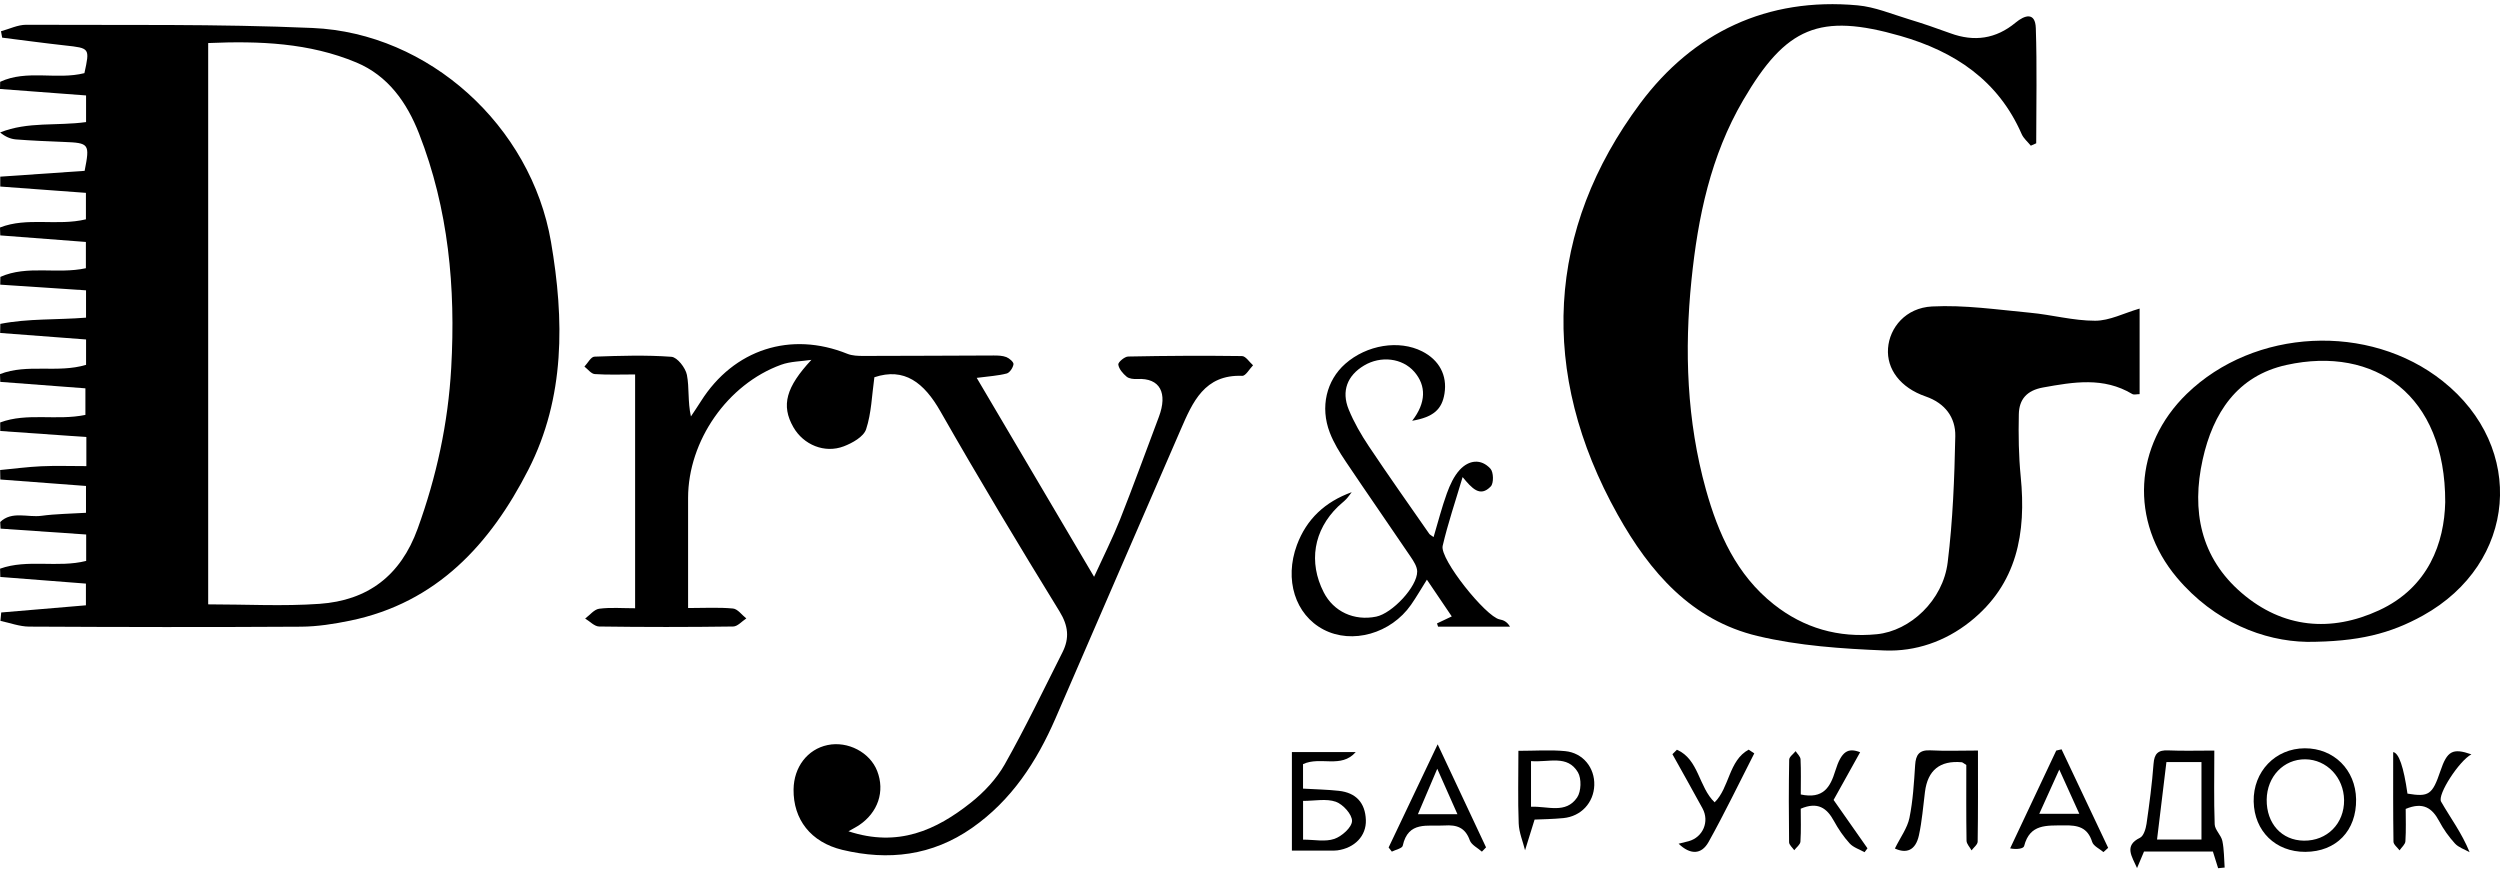
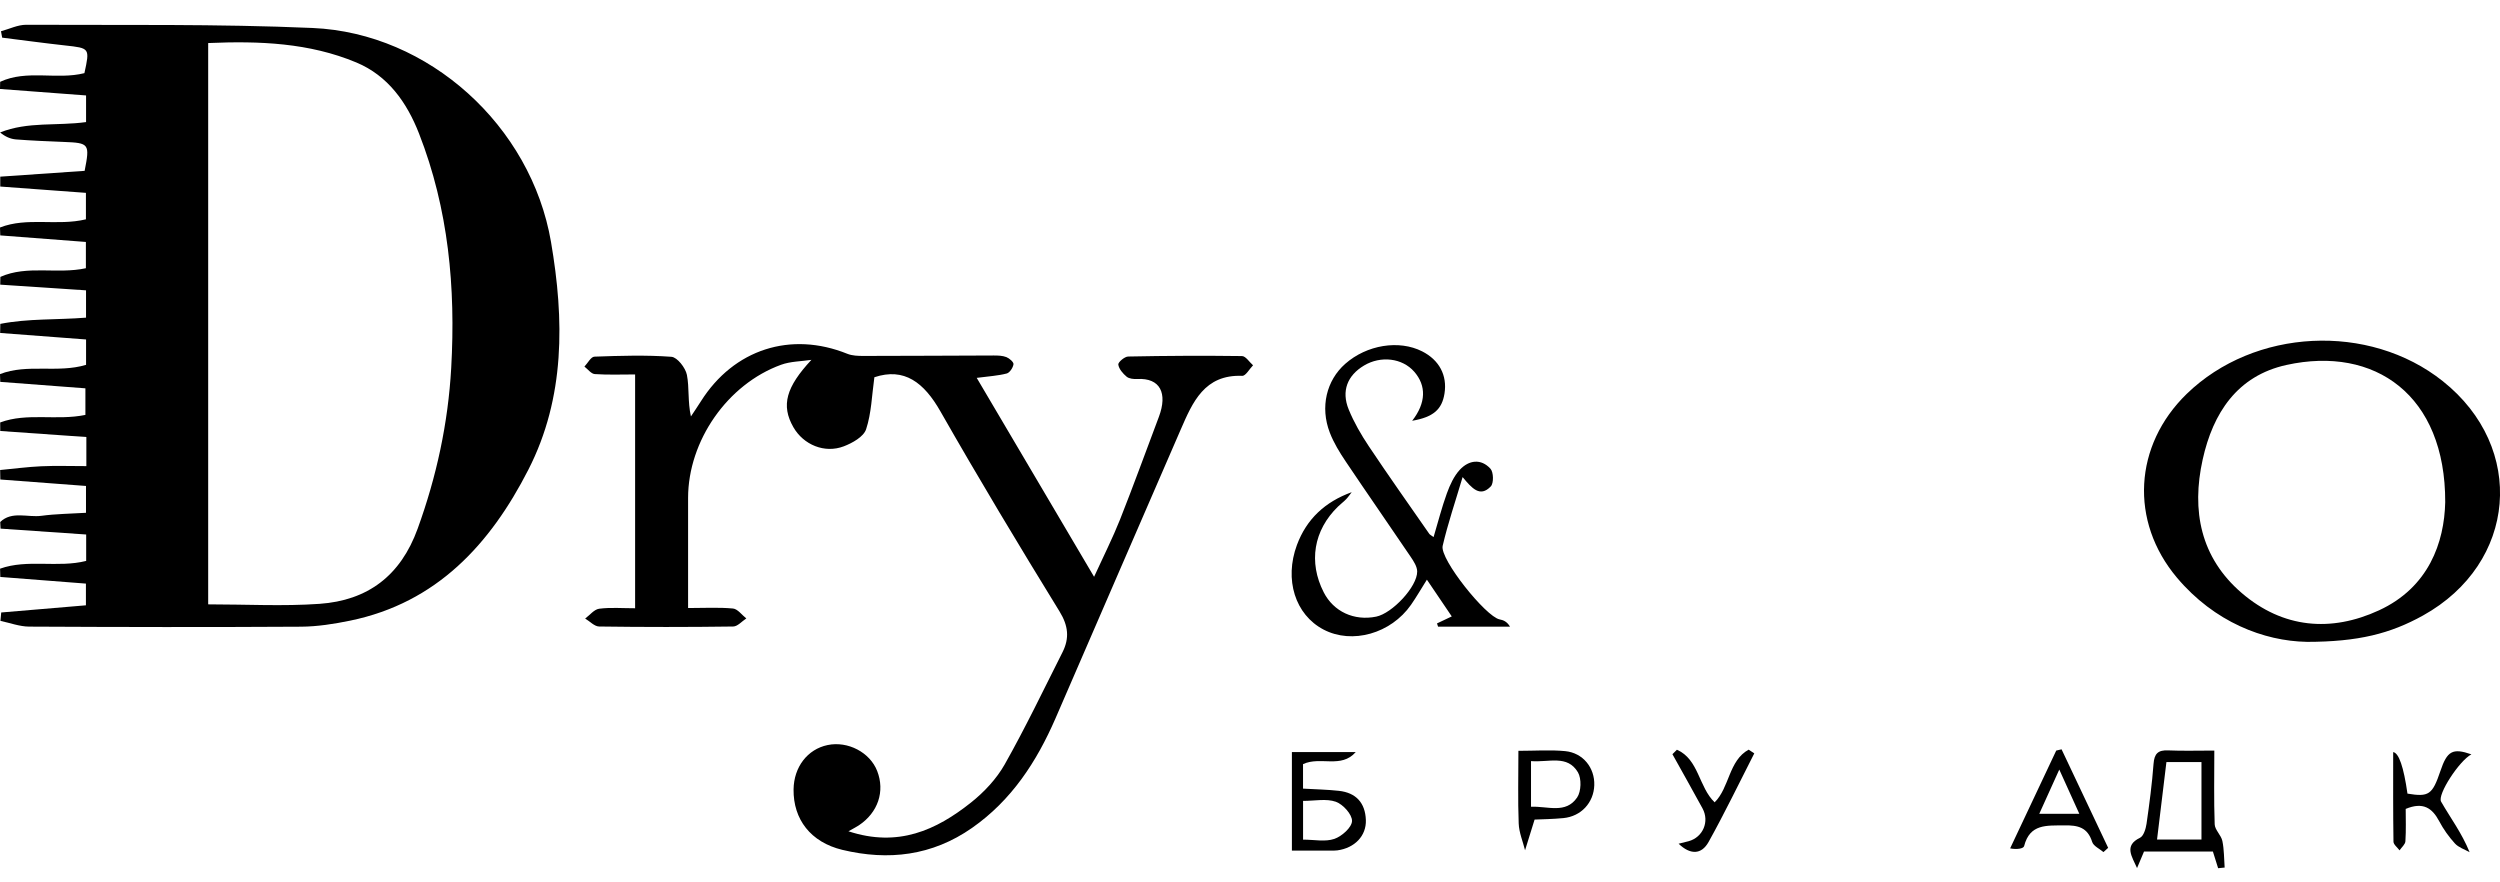
<svg xmlns="http://www.w3.org/2000/svg" width="136" height="48" viewBox="0 0 136 48" fill="none">
  <g clip-path="url(#clip0_4132_18216)">
    <path d="M4.698 25.355V23.774C3.123 23.664 1.567 23.554 0.014 23.446C0.014 23.292 0.012 23.136 0.01 22.982C1.473 22.433 3.079 22.896 4.646 22.571V21.125C3.129 21.009 1.571 20.892 0.014 20.774C0.01 20.634 0.004 20.492 0 20.352C1.479 19.772 3.137 20.312 4.682 19.848V18.467C3.145 18.351 1.575 18.233 0.008 18.113C0.01 17.949 0.014 17.783 0.016 17.619C1.531 17.32 3.097 17.407 4.68 17.28V15.794C3.113 15.691 1.561 15.586 0.012 15.485C0.014 15.345 0.018 15.205 0.02 15.063C1.483 14.409 3.105 14.931 4.672 14.591V13.162C3.131 13.044 1.573 12.926 0.014 12.806C0.01 12.662 0.004 12.52 0 12.376C1.475 11.795 3.119 12.308 4.674 11.931V10.491C3.107 10.375 1.559 10.261 0.014 10.148C0.014 9.968 0.014 9.788 0.014 9.61C1.547 9.504 3.081 9.4 4.604 9.294C4.894 7.819 4.856 7.775 3.462 7.721C2.597 7.687 1.733 7.651 0.87 7.585C0.574 7.561 0.286 7.439 0.006 7.205C1.519 6.601 3.113 6.861 4.682 6.641V5.192C3.109 5.074 1.553 4.956 0 4.84C0.002 4.711 0.006 4.581 0.008 4.451C1.463 3.771 3.097 4.359 4.592 3.979C4.89 2.612 4.888 2.62 3.538 2.472C2.397 2.346 1.257 2.19 0.118 2.048C0.096 1.932 0.074 1.816 0.054 1.7C0.512 1.576 0.97 1.346 1.425 1.348C6.619 1.374 11.818 1.296 17.004 1.522C23.339 1.798 28.89 6.849 29.974 13.158C30.698 17.38 30.753 21.621 28.742 25.553C26.673 29.601 23.761 32.793 19.045 33.764C18.169 33.944 17.268 34.086 16.378 34.092C11.451 34.122 6.521 34.114 1.591 34.088C1.067 34.086 0.546 33.886 0.024 33.776C0.038 33.624 0.052 33.471 0.066 33.319C1.587 33.189 3.109 33.061 4.674 32.929V31.748C3.123 31.628 1.569 31.506 0.016 31.386C0.012 31.236 0.008 31.086 0.004 30.936C1.493 30.402 3.143 30.904 4.688 30.514V29.077C3.145 28.971 1.587 28.865 0.03 28.757C0.024 28.637 0.018 28.517 0.012 28.397C0.642 27.784 1.509 28.16 2.253 28.06C3.039 27.954 3.838 27.948 4.678 27.896V26.436C3.155 26.321 1.587 26.203 0.018 26.085C0.014 25.913 0.012 25.741 0.008 25.569C0.752 25.499 1.495 25.399 2.241 25.365C3.035 25.329 3.83 25.357 4.704 25.357L4.698 25.355ZM11.325 32.877C13.398 32.877 15.399 32.989 17.382 32.849C19.999 32.665 21.792 31.326 22.721 28.759C23.751 25.917 24.377 23.02 24.546 20.012C24.792 15.646 24.401 11.371 22.795 7.265C22.132 5.57 21.108 4.119 19.387 3.399C16.824 2.328 14.107 2.222 11.325 2.342V32.879V32.877Z" fill="black" />
-     <path d="M110.476 7.925C110.308 7.715 110.082 7.531 109.978 7.293C108.703 4.373 106.338 2.804 103.391 1.956C98.975 0.687 97.156 1.466 94.831 5.446C93.056 8.482 92.366 11.813 92.016 15.237C91.625 19.073 91.761 22.889 92.8 26.626C93.47 29.029 94.467 31.27 96.492 32.875C98.132 34.174 100.015 34.708 102.098 34.502C103.919 34.322 105.7 32.661 105.954 30.592C106.234 28.322 106.322 26.019 106.368 23.728C106.388 22.711 105.812 21.931 104.756 21.567C103.381 21.093 102.627 20.082 102.709 18.949C102.791 17.821 103.671 16.746 105.1 16.672C106.867 16.58 108.657 16.846 110.43 17.012C111.617 17.122 112.795 17.45 113.976 17.448C114.76 17.448 115.543 17.034 116.395 16.786V21.441C116.235 21.441 116.083 21.489 115.993 21.433C114.432 20.498 112.803 20.78 111.141 21.079C110.252 21.241 109.84 21.729 109.824 22.537C109.8 23.664 109.816 24.799 109.926 25.921C110.232 28.993 109.742 31.776 107.169 33.822C105.818 34.896 104.199 35.453 102.523 35.386C100.211 35.292 97.858 35.134 95.617 34.6C92.016 33.742 89.755 31.132 88.004 28.002C83.672 20.26 84.132 12.462 89.23 5.62C92.102 1.77 96.129 -0.161 101.056 0.291C101.998 0.377 102.915 0.767 103.837 1.045C104.599 1.276 105.354 1.536 106.102 1.81C107.399 2.286 108.579 2.12 109.652 1.228C110.146 0.819 110.718 0.643 110.748 1.528C110.818 3.615 110.77 5.706 110.77 7.795C110.672 7.839 110.574 7.881 110.478 7.925H110.476Z" fill="black" />
    <path d="M46.156 45.222C48.859 46.112 50.934 45.158 52.819 43.661C53.537 43.091 54.21 42.372 54.658 41.58C55.782 39.587 56.773 37.52 57.803 35.476C58.184 34.716 58.119 34.044 57.639 33.263C55.426 29.665 53.249 26.045 51.158 22.377C50.266 20.812 49.195 19.978 47.566 20.522C47.428 21.509 47.406 22.475 47.116 23.352C46.982 23.758 46.37 24.102 45.902 24.28C44.855 24.68 43.707 24.194 43.16 23.24C42.476 22.049 42.768 21.052 44.141 19.576C43.587 19.66 43.004 19.656 42.488 19.844C39.567 20.906 37.438 23.984 37.432 27.08C37.428 29.037 37.432 30.996 37.432 33.077C38.3 33.077 39.092 33.031 39.873 33.103C40.129 33.127 40.359 33.455 40.599 33.643C40.361 33.797 40.125 34.08 39.885 34.082C37.454 34.116 35.022 34.116 32.591 34.082C32.337 34.078 32.085 33.799 31.833 33.649C32.085 33.463 32.323 33.151 32.595 33.115C33.212 33.035 33.848 33.089 34.55 33.089V20.37C33.808 20.37 33.078 20.4 32.355 20.35C32.159 20.336 31.979 20.084 31.793 19.942C31.973 19.754 32.147 19.409 32.335 19.402C33.732 19.353 35.135 19.307 36.527 19.41C36.843 19.434 37.292 20.01 37.368 20.394C37.504 21.094 37.406 21.837 37.586 22.655C37.77 22.377 37.958 22.103 38.134 21.823C39.919 19.001 43.018 18.003 46.096 19.247C46.36 19.353 46.676 19.363 46.968 19.363C49.333 19.363 51.698 19.345 54.062 19.339C54.292 19.339 54.54 19.345 54.748 19.427C54.912 19.492 55.15 19.7 55.134 19.814C55.108 20.002 54.93 20.274 54.766 20.318C54.29 20.442 53.791 20.47 53.133 20.556C55.24 24.128 57.319 27.65 59.518 31.378C60.046 30.224 60.531 29.265 60.927 28.27C61.661 26.417 62.339 24.542 63.042 22.679C63.528 21.391 63.116 20.548 61.865 20.618C61.673 20.628 61.425 20.604 61.289 20.492C61.085 20.322 60.869 20.072 60.835 19.832C60.817 19.708 61.177 19.398 61.371 19.395C63.436 19.353 65.501 19.343 67.564 19.37C67.766 19.372 67.966 19.696 68.166 19.872C67.97 20.072 67.766 20.454 67.576 20.446C65.523 20.366 64.879 21.877 64.234 23.36C61.951 28.597 59.694 33.849 57.415 39.088C56.391 41.44 55.03 43.535 52.877 45.04C50.706 46.557 48.327 46.833 45.822 46.232C44.099 45.816 43.15 44.571 43.17 42.944C43.186 41.726 43.927 40.759 45.021 40.531C46.124 40.301 47.322 40.927 47.718 41.94C48.151 43.049 47.766 44.203 46.722 44.898C46.59 44.986 46.444 45.058 46.152 45.224L46.156 45.222Z" fill="black" />
    <path d="M125.477 34.916C123.16 34.872 120.466 33.849 118.425 31.424C115.842 28.355 116.082 24.222 118.956 21.429C122.633 17.857 128.874 17.544 132.884 20.732C137.452 24.362 136.922 30.644 131.812 33.483C130.039 34.466 128.308 34.916 125.479 34.918L125.477 34.916ZM133.02 27.318C133.038 21.493 129.192 18.795 124.382 19.854C121.703 20.444 120.386 22.469 119.826 24.995C119.208 27.778 119.706 30.334 121.949 32.259C124.19 34.182 126.807 34.408 129.42 33.201C132.122 31.953 132.972 29.511 133.02 27.316V27.318Z" fill="black" />
    <path d="M76.823 22.889C77.581 21.917 77.599 20.983 76.935 20.222C76.288 19.48 75.118 19.336 74.201 19.886C73.297 20.428 72.959 21.269 73.369 22.275C73.655 22.976 74.043 23.646 74.465 24.278C75.536 25.883 76.651 27.456 77.753 29.041C77.789 29.091 77.855 29.119 77.987 29.217C78.231 28.401 78.431 27.606 78.71 26.838C78.876 26.381 79.094 25.899 79.418 25.551C79.906 25.029 80.566 24.933 81.081 25.499C81.251 25.685 81.265 26.287 81.099 26.46C80.514 27.076 80.068 26.56 79.566 25.953C79.17 27.29 78.764 28.477 78.481 29.695C78.313 30.41 80.826 33.545 81.575 33.694C81.775 33.734 81.971 33.8 82.145 34.09H78.231C78.211 34.032 78.193 33.974 78.173 33.914C78.423 33.796 78.672 33.676 78.976 33.533C78.543 32.891 78.117 32.263 77.623 31.534C77.307 32.035 77.053 32.481 76.761 32.899C75.664 34.47 73.557 35.062 72.004 34.25C70.454 33.439 69.857 31.528 70.552 29.649C71.078 28.233 72.082 27.302 73.533 26.774C73.433 26.902 73.343 27.04 73.229 27.158C73.091 27.302 72.927 27.42 72.785 27.56C71.46 28.849 71.172 30.582 72.01 32.221C72.547 33.273 73.663 33.79 74.864 33.545C75.738 33.367 77.101 31.916 77.095 31.09C77.093 30.822 76.905 30.534 76.743 30.294C75.57 28.559 74.371 26.84 73.203 25.099C72.871 24.605 72.553 24.086 72.341 23.534C71.806 22.143 72.158 20.696 73.181 19.792C74.353 18.759 76.104 18.475 77.365 19.114C78.295 19.586 78.737 20.42 78.581 21.405C78.445 22.269 77.981 22.689 76.825 22.89L76.823 22.889Z" fill="black" />
    <path d="M120.665 47.227C120.575 46.941 120.485 46.655 120.381 46.322H116.635C116.505 46.629 116.381 46.925 116.255 47.223C115.987 46.603 115.522 46.006 116.415 45.576C116.613 45.48 116.731 45.088 116.771 44.816C116.927 43.733 117.071 42.644 117.153 41.552C117.195 40.996 117.397 40.797 117.949 40.821C118.74 40.856 119.534 40.831 120.459 40.831C120.459 42.212 120.431 43.529 120.479 44.844C120.491 45.15 120.831 45.43 120.897 45.75C120.995 46.219 120.985 46.711 121.021 47.195C120.901 47.207 120.781 47.219 120.661 47.231L120.665 47.227ZM119.76 45.67V41.458H117.853C117.679 42.891 117.513 44.261 117.343 45.67H119.76Z" fill="black" />
-     <path d="M125.411 46.341C123.794 46.349 122.632 45.218 122.6 43.603C122.568 41.972 123.78 40.711 125.383 40.707C126.964 40.703 128.146 41.88 128.172 43.481C128.198 45.188 127.092 46.333 125.413 46.341H125.411ZM125.333 45.732C126.598 45.746 127.534 44.8 127.518 43.523C127.502 42.292 126.578 41.32 125.409 41.306C124.233 41.294 123.324 42.242 123.308 43.497C123.292 44.802 124.124 45.718 125.333 45.732Z" fill="black" />
    <path d="M70.887 42.901C71.581 42.941 72.21 42.953 72.834 43.021C73.768 43.123 74.269 43.675 74.303 44.607C74.335 45.47 73.694 46.132 72.754 46.26C72.622 46.278 72.488 46.274 72.354 46.274C71.689 46.274 71.025 46.274 70.279 46.274V40.913H73.752C72.956 41.824 71.835 41.127 70.885 41.568V42.901H70.887ZM70.887 45.676C71.497 45.676 72.092 45.806 72.588 45.636C72.996 45.496 73.54 45.01 73.55 44.663C73.56 44.307 73.06 43.753 72.668 43.615C72.148 43.433 71.517 43.569 70.887 43.569V45.676Z" fill="black" />
    <path d="M134.445 41.036C133.791 41.374 132.578 43.229 132.796 43.609C133.301 44.493 133.921 45.31 134.347 46.36C134.075 46.206 133.747 46.104 133.547 45.884C133.215 45.52 132.919 45.104 132.69 44.669C132.312 43.959 131.82 43.609 130.87 44.005C130.87 44.531 130.894 45.15 130.854 45.764C130.844 45.936 130.647 46.094 130.535 46.26C130.421 46.102 130.207 45.946 130.205 45.788C130.181 44.169 130.189 42.548 130.189 40.913C130.499 40.963 130.759 41.717 130.966 43.173C132.13 43.365 132.32 43.235 132.758 41.942C133.125 40.853 133.419 40.679 134.445 41.036Z" fill="black" />
-     <path d="M75.542 46.1C76.386 44.325 77.229 42.55 78.209 40.491C79.174 42.546 80.008 44.321 80.841 46.096C80.766 46.174 80.692 46.252 80.616 46.33C80.388 46.126 80.046 45.964 79.956 45.712C79.708 45.016 79.252 44.862 78.579 44.906C77.661 44.964 76.606 44.646 76.308 46.01C76.276 46.152 75.922 46.224 75.716 46.328C75.658 46.252 75.598 46.178 75.54 46.102L75.542 46.1ZM79.284 44.291C78.918 43.469 78.599 42.748 78.187 41.82C77.781 42.776 77.473 43.497 77.135 44.291H79.284Z" fill="black" />
    <path d="M83.481 44.587C83.253 45.322 83.109 45.788 82.963 46.254C82.843 45.77 82.635 45.288 82.617 44.8C82.567 43.511 82.601 42.22 82.601 40.845C83.507 40.845 84.332 40.783 85.144 40.861C86.12 40.955 86.761 41.772 86.729 42.718C86.697 43.667 86.011 44.413 85.044 44.505C84.464 44.561 83.879 44.567 83.479 44.585L83.481 44.587ZM83.287 41.404V43.887C84.196 43.847 85.176 44.291 85.796 43.383C86.019 43.055 86.041 42.356 85.84 42.014C85.264 41.044 84.26 41.484 83.287 41.404Z" fill="black" />
-     <path d="M103.081 46.162C103.385 45.544 103.759 45.048 103.873 44.497C104.065 43.557 104.121 42.588 104.183 41.626C104.219 41.059 104.402 40.787 105.02 40.819C105.84 40.863 106.665 40.829 107.601 40.829C107.601 42.546 107.611 44.165 107.585 45.784C107.583 45.944 107.369 46.102 107.253 46.26C107.157 46.084 106.981 45.91 106.979 45.732C106.957 44.343 106.967 42.953 106.967 41.616C106.825 41.53 106.773 41.472 106.717 41.466C105.533 41.361 104.866 41.899 104.718 43.081C104.618 43.871 104.558 44.673 104.388 45.446C104.205 46.276 103.699 46.444 103.083 46.16L103.081 46.162Z" fill="black" />
    <path d="M114.428 46.354C114.216 46.172 113.886 46.028 113.814 45.8C113.563 45.004 113.039 44.888 112.289 44.9C111.342 44.916 110.424 44.804 110.112 46.028C110.076 46.168 109.712 46.224 109.351 46.152C110.186 44.379 111.024 42.606 111.859 40.831C111.955 40.809 112.051 40.787 112.149 40.763C112.995 42.55 113.838 44.335 114.684 46.122C114.6 46.198 114.514 46.274 114.43 46.352L114.428 46.354ZM110.936 44.271H113.115C112.745 43.455 112.425 42.746 112.025 41.864C111.624 42.754 111.292 43.483 110.936 44.271Z" fill="black" />
-     <path d="M97.96 43.219C99.192 43.481 99.567 42.82 99.841 41.932C100.175 40.851 100.539 40.669 101.191 40.921C100.721 41.768 100.237 42.638 99.747 43.517C100.381 44.423 100.987 45.286 101.591 46.148C101.537 46.218 101.485 46.288 101.431 46.36C101.157 46.204 100.823 46.104 100.621 45.882C100.287 45.516 100.003 45.094 99.765 44.659C99.382 43.957 98.888 43.599 97.96 43.993C97.96 44.541 97.984 45.164 97.944 45.782C97.934 45.946 97.724 46.096 97.606 46.252C97.508 46.108 97.329 45.964 97.326 45.818C97.307 44.321 97.305 42.822 97.332 41.324C97.335 41.169 97.56 41.017 97.682 40.863C97.776 41.011 97.942 41.154 97.95 41.306C97.98 41.932 97.962 42.562 97.962 43.217L97.96 43.219Z" fill="black" />
-     <path d="M91.225 40.785C92.419 41.31 92.403 42.809 93.276 43.647C94.088 42.849 94.038 41.374 95.127 40.781C95.23 40.849 95.331 40.916 95.433 40.984C94.61 42.593 93.826 44.225 92.947 45.802C92.557 46.503 91.949 46.507 91.317 45.898C91.537 45.844 91.703 45.806 91.867 45.76C92.639 45.544 93.007 44.696 92.617 43.977C92.081 42.989 91.525 42.012 90.98 41.028C91.061 40.946 91.143 40.864 91.225 40.785Z" fill="black" />
+     <path d="M91.225 40.785C92.419 41.31 92.403 42.809 93.276 43.647C94.088 42.849 94.038 41.374 95.127 40.781C95.23 40.849 95.331 40.916 95.433 40.984C94.61 42.593 93.826 44.225 92.947 45.802C92.557 46.503 91.949 46.507 91.317 45.898C91.537 45.844 91.703 45.806 91.867 45.76C92.639 45.544 93.007 44.696 92.617 43.977C92.081 42.989 91.525 42.012 90.98 41.028C91.061 40.946 91.143 40.864 91.225 40.785" fill="black" />
  </g>
  <defs>
    <clipPath id="clip0_4132_18216">
      <rect width="136" height="47" fill="white" transform="translate(0 0.227)" />
    </clipPath>
  </defs>
</svg>